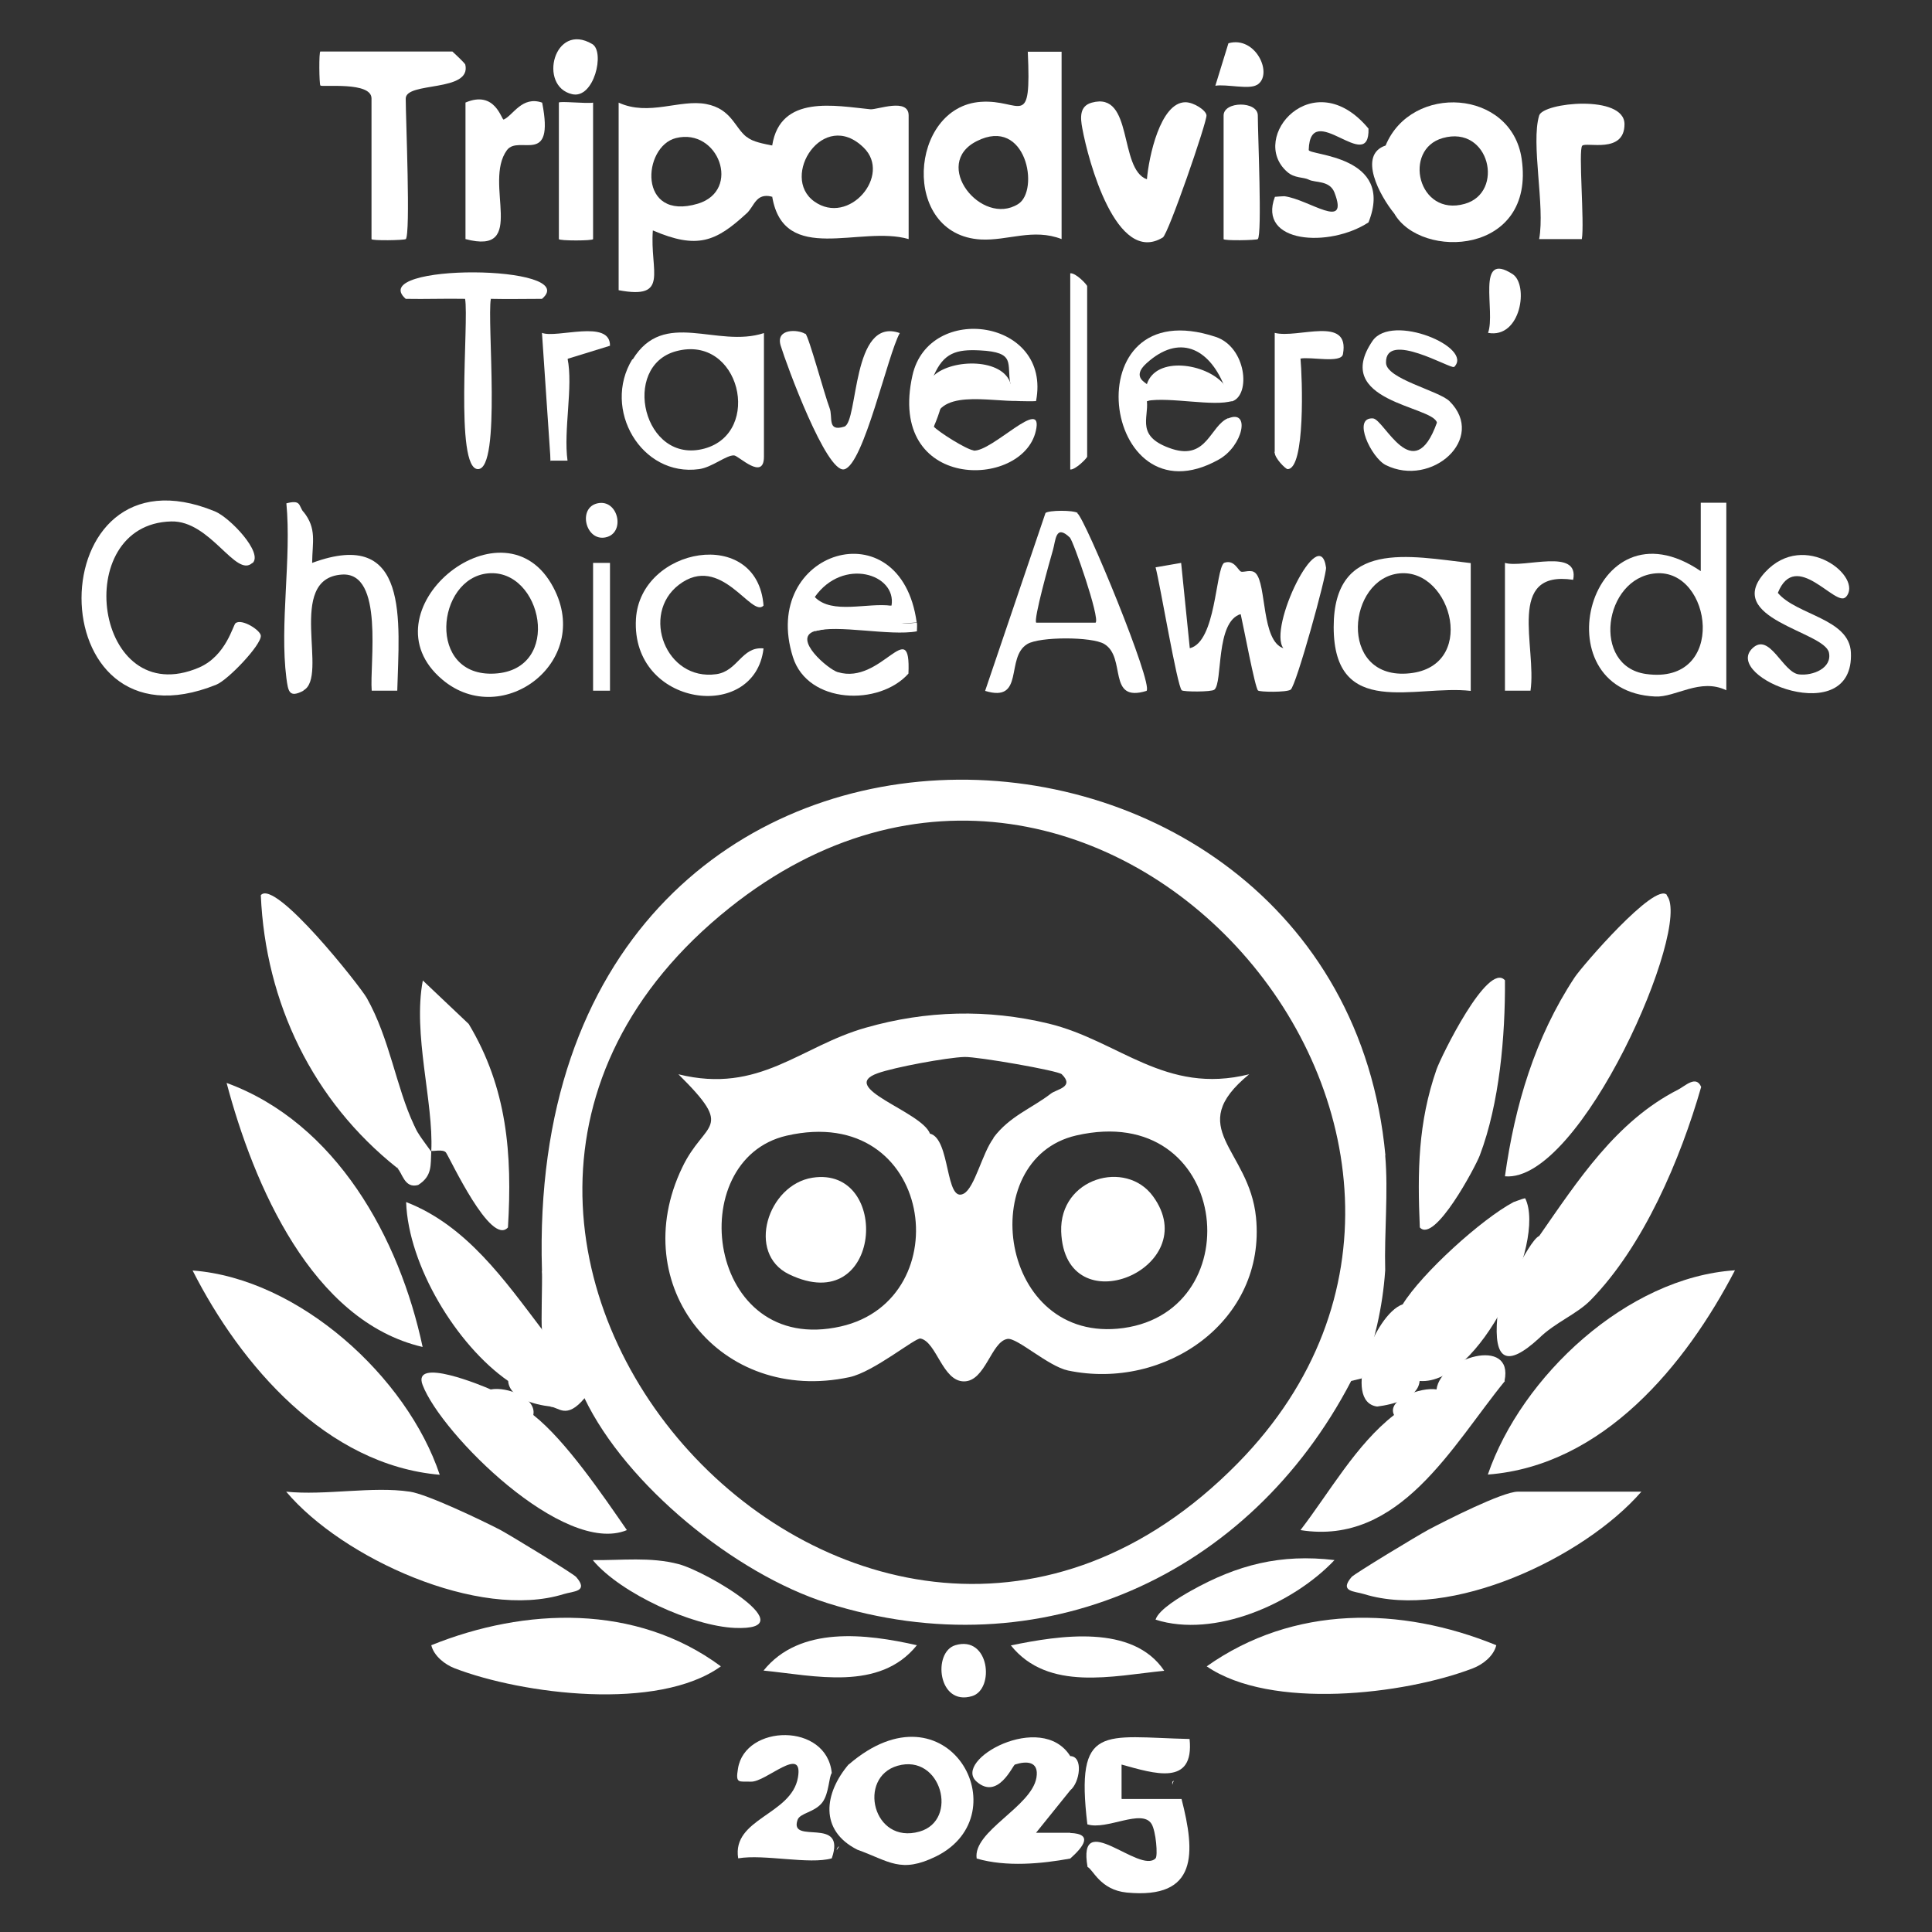
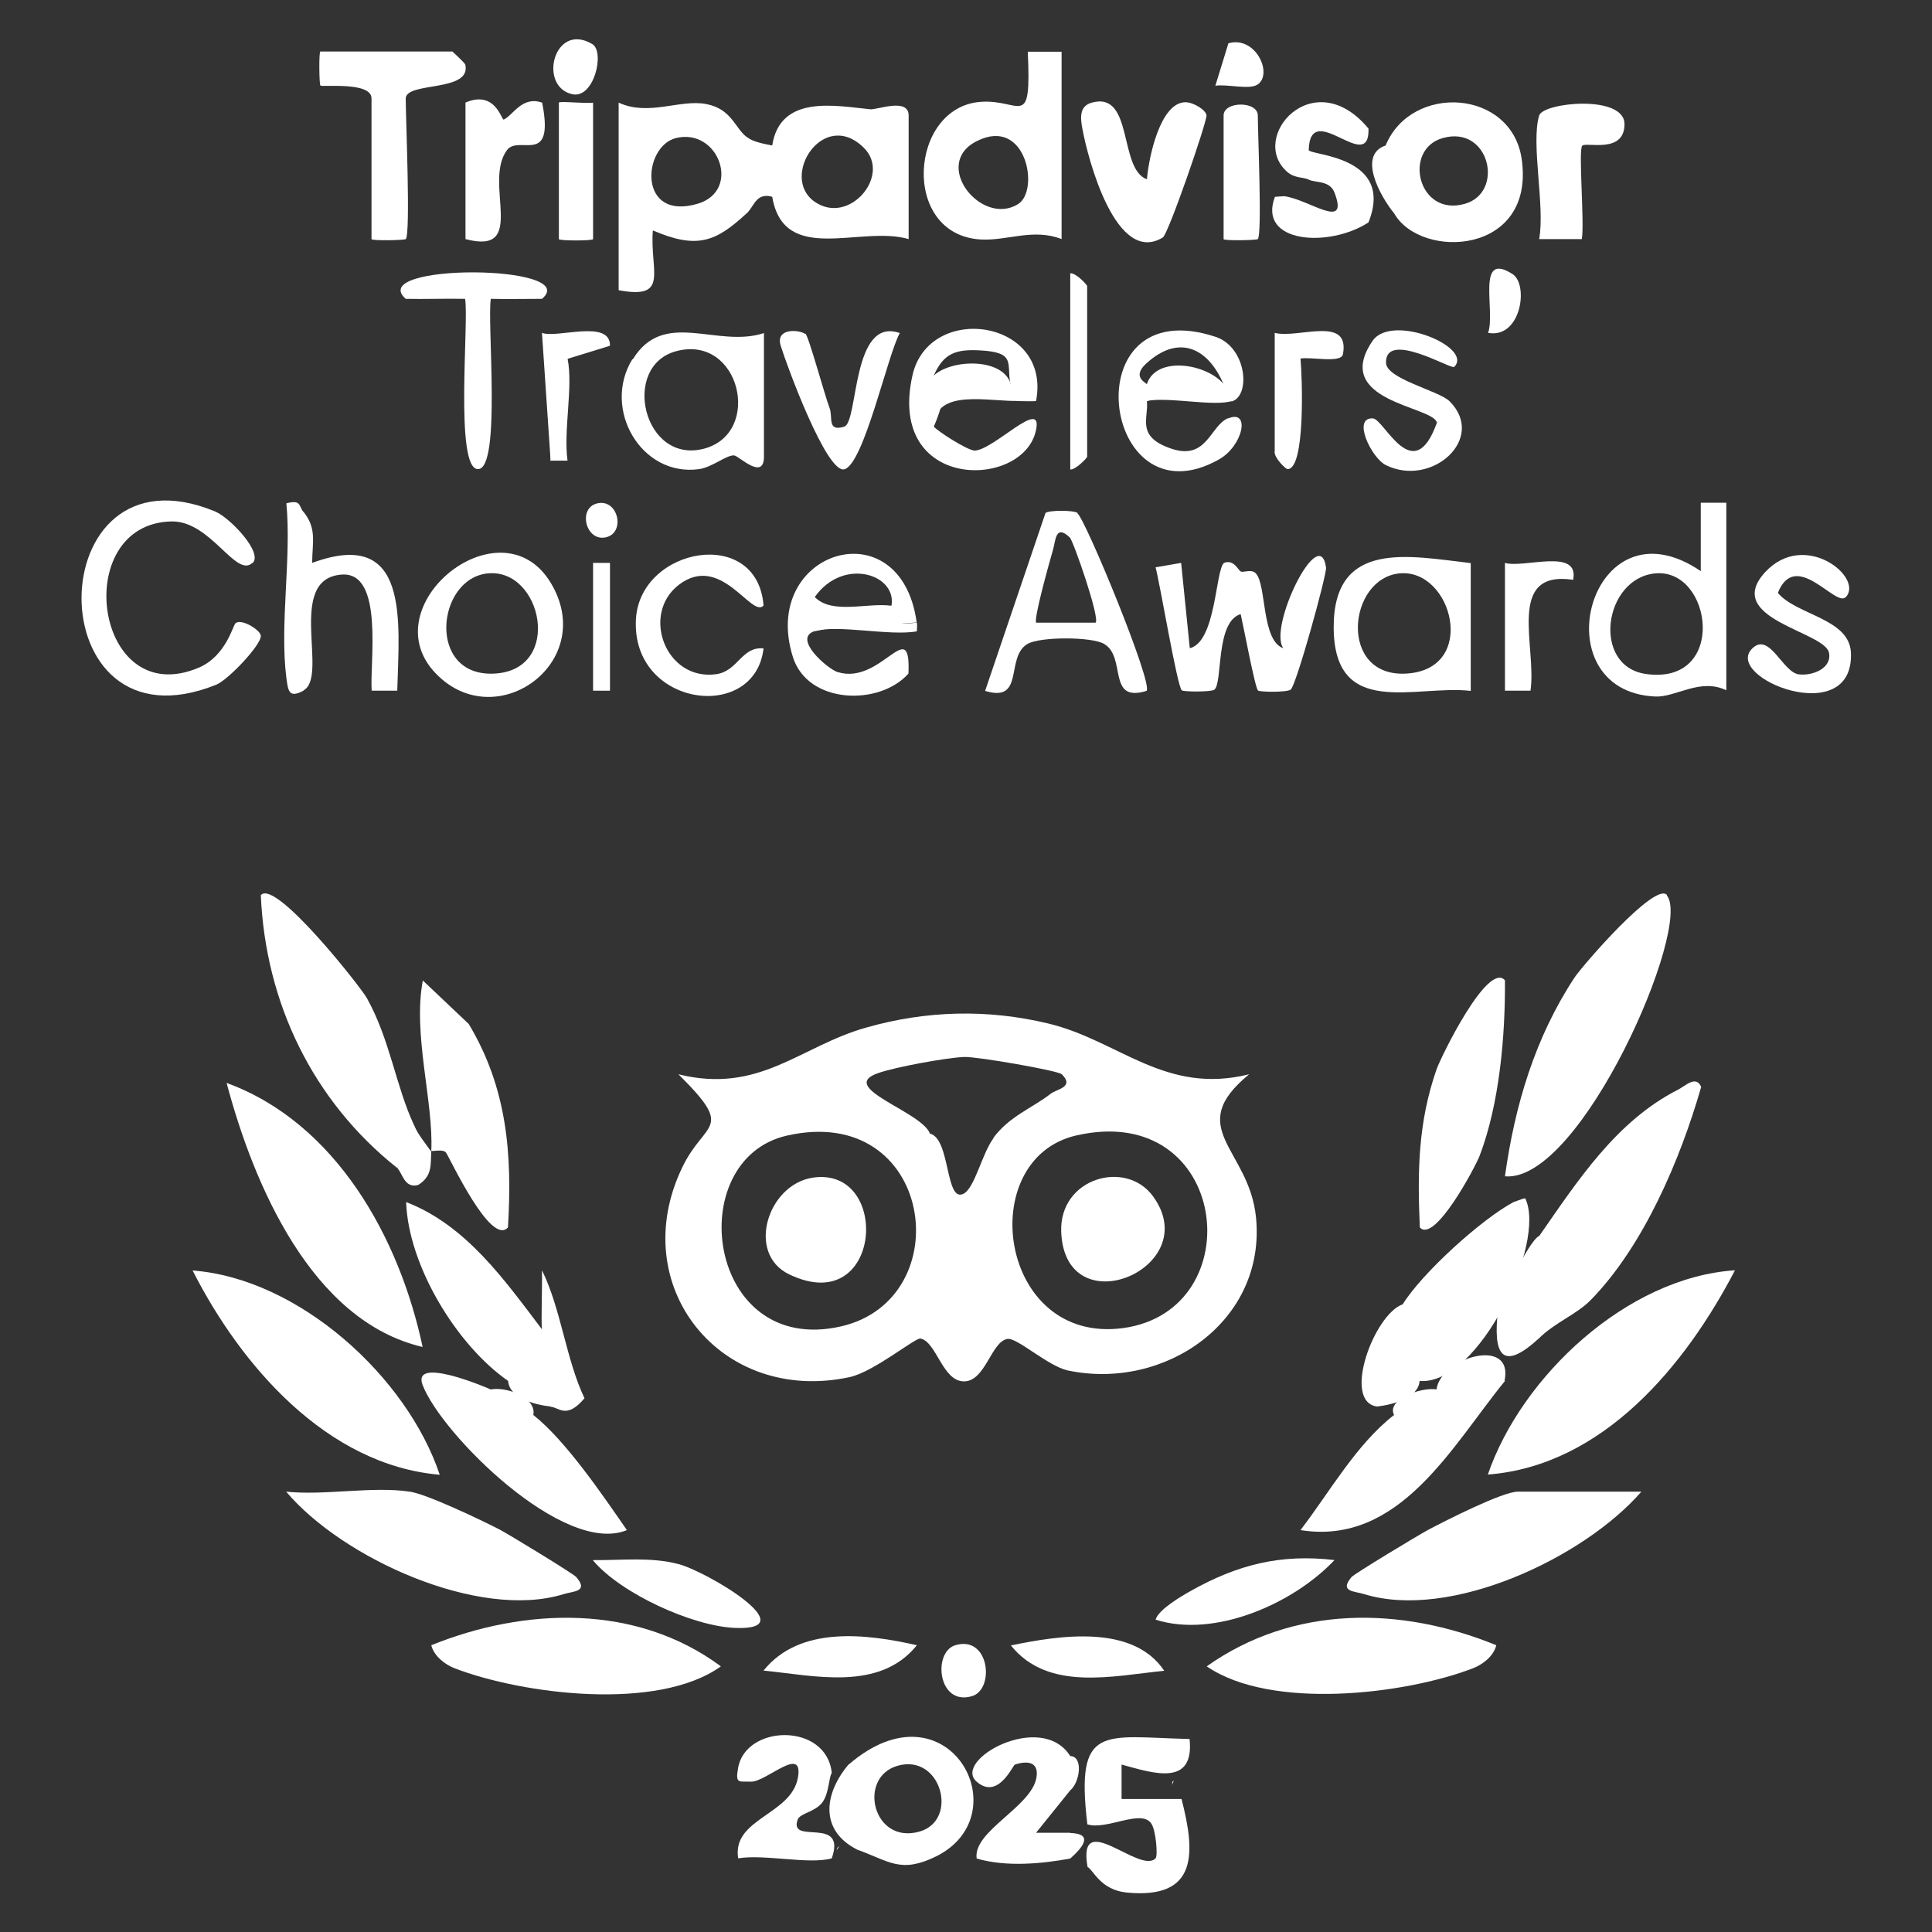
<svg xmlns="http://www.w3.org/2000/svg" id="Layer_1" version="1.1" viewBox="0 0 96 96">
  <rect x="0" y="0" width="96" height="96" fill="#333333" stroke="none" />
  <defs>
    <style>
      .st0 {
        fill: #fff;
      }
    </style>
  </defs>
  <path class="st0" d="M21,66.93c-5.51-1.28-8.4-8.07-9.74-13.12,5.44,1.99,8.59,7.7,9.74,13.12Z" />
  <path class="st0" d="M86.21,63.12c-2.45,4.71-6.55,9.71-12.28,10.15,1.67-4.87,6.91-9.8,12.28-10.15Z" />
  <path class="st0" d="M21.85,73.28c-5.61-.48-9.88-5.42-12.28-10.15,5.3.4,10.66,5.3,12.28,10.15Z" />
  <path class="st0" d="M76.48,61.42c1.91-2.74,3.82-5.71,6.91-7.28.35-.18.89-.73,1.14-.13-1.03,3.59-2.86,7.91-5.5,10.6-.69.7-1.76,1.1-2.56,1.89-1.59,1.46-2.26,1.12-2.07-1.05.05-.62,1.54-3.77,2.07-4.03,0,0,0,0,0,0Z" />
  <path class="st0" d="M82.82,44.49c1.3,1.51-4.27,14.3-8.04,13.96.49-3.52,1.49-6.89,3.46-9.88.37-.56,4-4.77,4.59-4.1h0Z" />
  <path class="st0" d="M19.73,58.03c-4.18-3.32-6.54-8.2-6.77-13.55.71-.83,4.92,4.51,5.26,5.1,1.15,2.04,1.46,4.43,2.35,6.32.57,1.2.75,3.27-.84,2.11h0Z" />
  <path class="st0" d="M81.56,74.12c-2.86,3.29-9.5,6.41-13.78,5.09-.48-.15-1.25-.11-.62-.85.15-.17,3.3-2.07,3.8-2.34.87-.46,3.7-1.9,4.46-1.9h6.14s0,0,0,0Z" />
  <path class="st0" d="M20.37,74.12c.86.13,3.54,1.41,4.47,1.89.49.26,3.64,2.18,3.79,2.35.64.74-.14.7-.62.85-4.21,1.31-11-1.78-13.79-5.09,1.92.2,4.3-.28,6.14,0Z" />
  <path class="st0" d="M21.43,81.75c4.66-1.88,10.18-2.07,14.39,1.05-3.13,2.25-9.85,1.39-13.22.1-.5-.19-1.04-.62-1.17-1.15Z" />
  <path class="st0" d="M74.35,81.75c-.13.54-.67.96-1.17,1.15-3.42,1.31-10.04,2.08-13.22-.1,4.31-3.05,9.64-2.99,14.39-1.05Z" />
  <path class="st0" d="M21.43,57.19c.12-2.42-.93-5.8-.42-8.47l2.28,2.16c1.91,3.18,2.17,6.46,1.95,10.11-.85.96-2.87-3.42-3.08-3.72-.14-.19-.69-.04-.73-.09Z" />
  <path class="st0" d="M74.78,68.62c-2.61,3.19-5.22,8.2-10.16,7.41,1.45-1.89,2.77-4.26,4.65-5.72-.39-.77,1.34-1.4,2.11-1.27.2-1.58,3.85-2.66,3.38-.43h0Z" />
  <path class="st0" d="M74.78,48.72c.02,2.74-.27,6.11-1.25,8.69-.21.56-2.25,4.4-2.98,3.58-.12-2.78-.09-5.2.83-7.85.22-.63,2.55-5.39,3.4-4.43h0Z" />
  <path class="st0" d="M24.39,69.04c.81-.15,2.28.42,2.11,1.27,1.61,1.27,3.46,4,4.65,5.72-3.14,1.3-9.23-4.79-10.15-7.21-.55-1.43,3.01.05,3.38.22Z" />
  <path class="st0" d="M26.93,66.08c.91.49,2.17,4.06.43,3.81-.8-.09-2.05-.42-2.11-1.27-2.56-1.78-4.96-5.73-5.07-8.89,3,1.16,4.9,3.89,6.77,6.35h0Z" />
  <path class="st0" d="M70.54,68.62c-.07.85-1.31,1.17-2.11,1.27-1.76-.23-.16-4.58,1.27-5.08.95-1.54,3.91-4.23,5.51-5.08.32-.12.57-.21.58-.18,1.06,2.19-2.3,9.29-5.24,9.07Z" />
  <path class="st0" d="M12.54,27.97c-.82.77-2.08-2.11-4.03-2.06-5.07.12-3.82,9.48,1.38,7.26,1.36-.59,1.69-2.13,1.82-2.21.32-.23,1.24.36,1.25.63.03.45-1.62,2.19-2.21,2.43-8.97,3.62-8.87-12.23-.07-8.61.75.31,2.41,2.06,1.87,2.57Z" />
  <path class="st0" d="M20.16,11.88c-.06.06-1.7.09-1.7,0v-6.99c0-.85-2.44-.55-2.54-.64-.06-.06-.08-1.69,0-1.69h6.56s.62.57.64.65c.32,1.39-2.96.83-2.96,1.69,0,.99.25,6.74,0,6.99h0Z" />
  <path class="st0" d="M56.99,8.91c.09-1.09.66-3.82,1.91-3.83.42,0,1.03.4,1.05.65.03.32-1.9,5.91-2.17,6.07-2.31,1.41-3.71-3.83-4-5.42-.1-.53-.15-1.11.47-1.28,2.09-.58,1.32,3.3,2.74,3.81h0Z" />
  <path class="st0" d="M76.48,5.74c.19-.65,4.24-1.06,4.24.43s-1.9.87-2.1,1.07.12,3.86-.02,4.64h-2.12c.3-1.64-.42-4.75,0-6.14,0,0,0,0,0,0Z" />
  <path class="st0" d="M37.94,30.09c-.59.65-2.11-2.64-4.21-1.03-1.9,1.46-.65,4.79,1.86,4.44,1.08-.15,1.26-1.39,2.35-1.28-.43,3.72-6.59,2.91-6.34-1.46.21-3.58,6.05-4.64,6.34-.66Z" />
  <path class="st0" d="M72.24,18.23c-.13.13-3.4-1.83-3.37-.21,0,.81,2.63,1.39,3.16,1.92,1.85,1.85-.89,4.3-3.17,3.17-.72-.36-1.69-2.38-.64-2.32.56.03,2.01,3.49,3.18.21-.2-.83-5.26-1.04-3.2-4.06.96-1.4,5.06.33,4.05,1.3h0Z" />
  <path class="st0" d="M91.71,29.67c-.49.53-2.48-2.42-3.37-.21.93,1.11,3.55,1.27,3.63,2.96.18,3.88-6.39,1.25-4.9-.2.86-.84,1.51,1.2,2.32,1.29.69.08,1.65-.31,1.49-1.08-.22-1.06-5.3-1.68-3.17-4,1.96-2.12,4.91.26,4.01,1.24h0Z" />
  <path class="st0" d="M23.12,5.1c1.5-.65,1.8.89,1.91.84.47-.21.91-1.19,1.91-.84.63,3.21-1.16,1.57-1.75,2.36-1.2,1.63,1.07,5.25-2.06,4.42v-6.78Z" />
  <path class="st0" d="M40.02,16.58c.16.11.96,3.07,1.2,3.69.18.46-.14,1.2.73.93.71-.22.36-5.5,2.76-4.65-.6,1.06-1.79,6.54-2.76,6.77-.88.21-2.86-5.17-3.16-6.15-.26-.87.88-.8,1.22-.58h0Z" />
  <path class="st0" d="M15.08,25.43c.67.84.44,1.49.43,2.54,4.88-1.8,4.32,2.91,4.23,6.35h-1.27c-.11-1.34.63-5.91-1.48-5.77-2.82.19-.62,5.09-1.92,5.76-.83-2.3-.58-6.51,0-8.89h0Z" />
  <path class="st0" d="M66.31,77.52c-2.06,2.18-5.97,3.89-8.89,2.96.15-.51,1.29-1.17,1.75-1.43,2.32-1.3,4.46-1.85,7.15-1.53Z" />
  <path class="st0" d="M61.66,28.4c.13.06.53-.14.74.09.54.56.27,3.35,1.37,3.72-.78-1.01,1.8-6.31,2.12-4.01.05.32-1.49,5.9-1.76,6.07-.21.14-1.54.12-1.62.04-.15-.13-.72-3.19-.86-3.79-1.18.1-.99-2.04,0-2.11h0Z" />
  <path class="st0" d="M29.47,77.52c1.42.02,2.84-.17,4.25.2s6.37,3.32,2.79,3.17c-2.1-.09-5.65-1.7-7.04-3.35h0Z" />
  <path class="st0" d="M61.66,30.51c-1.28.37-.89,3.42-1.32,3.76-.15.12-1.54.11-1.62.03-.23-.21-1.08-5.3-1.3-6.11l1.27-.22.43,4.24c1.31-.32,1.27-3.88,1.7-4.24.5-.19.69.36.84.43-.46.87-.18,1.32,0,2.11Z" />
  <path class="st0" d="M29.47,5.1v6.78c0,.09-1.7.09-1.7,0v-6.78c0-.09,1.39.06,1.7,0Z" />
  <path class="st0" d="M62.5,11.88c-.06.06-1.7.09-1.7,0v-6.14c0-.72,1.7-.73,1.7,0,0,.89.22,5.93,0,6.14Z" />
  <path class="st0" d="M57.85,83.02c-2.53.25-5.77,1.05-7.62-1.26,2.42-.5,6.06-1.07,7.62,1.26Z" />
  <path class="st0" d="M24.39,14.85c-.2,1.1.53,8.46-.64,8.46s-.44-7.35-.64-8.46c.15-.92,1.1-.91,1.27,0Z" />
  <path class="st0" d="M45.56,81.75c-1.86,2.31-5.09,1.51-7.62,1.26,1.8-2.24,5.1-1.83,7.62-1.26Z" />
  <path class="st0" d="M74.78,27.97c.93.28,3.71-.77,3.39.84-3.36-.5-1.8,3.32-2.12,5.51h-1.27v-6.35Z" />
  <path class="st0" d="M15.08,25.43v8.89c-.72.38-.76.03-.85-.63-.34-2.67.26-5.95,0-8.68.74-.19.6.11.84.42h0Z" />
  <path class="st0" d="M53.18,23.32v-9.74c.28-.03.84.57.84.64v8.47c0,.07-.58.66-.84.64Z" />
  <path class="st0" d="M23.12,14.85c-.98-.02-1.98.02-2.96,0-2.03-1.79,8.81-1.72,6.77,0-.84,0-1.7.02-2.54,0h-1.27Z" />
  <path class="st0" d="M29.05,69.47c-.91,1.09-1.29.44-1.7.43l.42-.22c.05-1.36-.68-2.17-.84-3.59-.05-.46.02-2.14,0-2.97.94,1.89,1.2,4.45,2.11,6.35h0Z" />
  <path class="st0" d="M27.36,22.89l-.43-6.35c.73.29,3.4-.7,3.38.64l-2.11.65c-.46,1.39-.6,2.99-.44,4.8l-.41.28h0Z" />
  <path class="st0" d="M63.34,22.47v-5.93c1.15.3,3.75-.89,3.39,1.06-.09.47-1.62.11-2.12.22-.51-.78-.66.59-.48,4.12-.09.58-.22.84-.79.55,0,0,0-.02,0-.02Z" />
  <g>
    <path class="st0" d="M39.63,90.43c.12-.35.86-.37,1.24-.88.33-.46.31-1.24.46-1.45-.25-2.52-4.31-2.43-4.66-.22-.13.77.04.63.65.65.75.02,2.61-1.85,2.33-.21-.32,1.87-3.29,2.03-2.97,4.02,1.29-.22,3.54.32,4.65,0,.75-2.14-2.14-.64-1.7-1.91Z" />
    <path class="st0" d="M41.7,91.74c-.09.04-.11.11-.13.2l.13-.2Z" />
  </g>
  <path class="st0" d="M63.34,22.47c0-.06.43-.45.44-1.02.04-1.49-.06-2.99,0-4.48,1.12-.13.77.03.84.84.09.94.25,5.5-.64,5.5-.1,0-.65-.55-.64-.83h0Z" />
  <rect class="st0" x="29.47" y="27.97" width=".84" height="6.35" />
  <path class="st0" d="M28.2,17.81c.29,1.4-.21,3.56,0,5.08h-.84v-5.93c.39,0,.77.51.84.84Z" />
  <path class="st0" d="M47.47,81.75c1.7-.51,1.97,2.19.83,2.53-1.7.51-1.97-2.19-.83-2.53Z" />
  <path class="st0" d="M29.43,2.19c.64.38.09,2.74-1,2.49-1.71-.39-.9-3.62,1-2.49Z" />
  <path class="st0" d="M62.45,4.22c-.39.24-1.51-.05-2.06.04l.65-2.11c1.37-.39,2.25,1.57,1.42,2.07Z" />
  <g>
    <path class="st0" d="M58.26,88.53s-.03.09,0,.15c0-.06.03-.13.07-.2-.03.02-.05.03-.06.04h0Z" />
    <path class="st0" d="M55.73,89.37v-1.69c1.63.45,3.62,1.1,3.38-1.27-4.3-.1-5.68-.8-5.08,4.24.96.31,2.71-.8,3.19-.02.22.36.32,1.59.2,1.71-.79.81-3.9-2.54-3.38.43.27.11.62,1.14,1.95,1.27,3.55.34,3.41-1.97,2.72-4.65h-2.97Z" />
  </g>
  <path class="st0" d="M50.22,19.08c.05.26.33.57.43.84-1.46.06-4.21-.67-4.24,1.27-.54-.59-.32-1.81,0-2.54.92-.83,3.44-.86,3.81.43Z" />
  <path class="st0" d="M75.16,13.62c.81.53.42,3.22-1.22,2.92.39-1.05-.63-4.11,1.22-2.92Z" />
  <path class="st0" d="M60.8,19.08c.12.29.3.56.43.84-.89.3-3.12-.21-4.24,0-.03-.27,0-.58,0-.84.46-1.4,2.93-1.03,3.81,0Z" />
  <path class="st0" d="M38.36,7.23c-.09.55-.09,1.99,0,2.54-.82-.2-.87.49-1.27.84.36-1.36.36-2.45,0-3.81.33.26.86.34,1.27.43Z" />
  <path class="st0" d="M21.43,57.19c-.04.71.06,1.24-.65,1.69-.7.2-.79-.64-1.05-.84,1.37.31.73-.99.84-2.11.21.44.56.88.84,1.27h0Z" />
  <path class="st0" d="M29.69,25.01c1.03-.23,1.41,1.47.41,1.69s-1.41-1.47-.41-1.69Z" />
  <path class="st0" d="M45.56,30.94c.02.14,0,.29,0,.43-1.35.25-3.98-.36-5.08,0,1.29-.93,3.47-.22,5.08-.43Z" />
-   <path class="st0" d="M68.84,57.41c-2.32-25.02-42.88-26.59-41.91,5.71.26,2.03.76,3.97,1.34,5.93.12.4.23.56.77.42,2.07,4.32,7.49,8.73,12.05,10.18,10.63,3.37,21-1.33,26.05-11.03l.53-.13c.62-1.86,1.03-3.47,1.16-5.37-.05-1.86.16-3.89,0-5.71h0ZM61.51,72.7c-18.5,18.84-45.78-11.2-25.26-27.59,18.42-14.72,41.08,11.48,25.26,27.59Z" />
  <path class="st0" d="M51.07,2.56c.18,3.97-.33,2.36-2.33,2.5-3.57.24-4,6.62,0,6.84,1.33.07,2.6-.57,4.01-.02V2.57h-1.69,0ZM50.59,10.14c-1.82,1.14-4.33-1.99-2.05-3.13,2.46-1.24,3.13,2.46,2.05,3.13Z" />
  <path class="st0" d="M37.09,6.8c-.59-.47-.75-1.39-2-1.63-1.31-.25-2.85.62-4.35-.07v9.32c2.55.48,1.54-.95,1.7-2.97,2.21.95,3.13.56,4.65-.84.81-1.13,1.29-2.92,0-3.81ZM34.68,10.12c-3.01.9-2.76-2.85-1.09-3.26,2.11-.52,3.26,2.6,1.09,3.26Z" />
  <path class="st0" d="M43.25,5.43c-1.74-.17-4.48-.75-4.88,1.8-.88.03-.82,2.44,0,2.54.58,3.44,4.39,1.41,6.78,2.11v-6.14c0-.9-1.56-.28-1.9-.31ZM40.46,10.01c-1.72-1.23.45-4.65,2.46-2.67,1.4,1.37-.74,3.9-2.46,2.67Z" />
  <path class="st0" d="M75.61,7.89c-.51-3.46-5.48-3.76-6.76-.66-1.4.47-.28,2.51.43,3.38,1.32,2.31,7.03,2.07,6.33-2.72ZM72.78,10.13c-2.33.66-3.09-2.71-1.09-3.27,2.33-.66,3.09,2.71,1.09,3.27Z" />
  <path class="st0" d="M84.51,25v3.38c-5.52-3.76-8.04,5.97-2.26,6.23,1.01.05,2.23-.94,3.53-.31v-9.32h-1.27ZM81.79,33.49c-2.72-.38-2.11-4.77.47-5,2.83-.25,3.59,5.57-.47,5Z" />
  <path class="st0" d="M31.42,17.85c-1.52,2.48.45,5.86,3.32,5.46.65-.09,1.36-.71,1.74-.68.23.02,1.48,1.28,1.48.06v-6.14c-2.34.77-4.97-1.23-6.52,1.31,0,0,0,0,0,0ZM35,22.29c-3.03.82-4.17-4.1-1.4-4.84,3.17-.85,4.31,4.05,1.4,4.84Z" />
  <path class="st0" d="M42.17,87.67c-1.22,1.44-1.47,3.28.43,4.24,1.59.57,2.15,1.2,3.92.33,4.22-2.1.56-8.8-4.35-4.56h0ZM45.69,91.01c-2.32.66-3.1-2.69-1.09-3.27,2.17-.62,3.06,2.71,1.09,3.27Z" />
  <path class="st0" d="M53.55,25.49c-.22-.15-1.44-.14-1.6,0l-3,8.84c1.99.61.99-1.67,2.1-2.33.62-.37,3.21-.37,3.82,0,1.12.67.12,2.94,2.1,2.33.35-.33-3.05-8.57-3.44-8.83,0,0,0,0,0,0ZM54.45,30.94h-2.96c-.15-.14.67-3.06.83-3.61.14-.47.12-1.31.84-.62.17.16,1.51,4.01,1.28,4.23Z" />
  <path class="st0" d="M66.27,31.15c0,4.62,4.07,2.86,6.81,3.18v-6.35c-3.05-.35-6.81-1.19-6.81,3.18ZM69.88,33.47c-3.39.2-2.92-4.74-.33-4.98,2.62-.24,3.92,4.77.33,4.98Z" />
  <path class="st0" d="M27.39,29c-2.53-4.29-9.39,1.42-5.41,4.77,3.01,2.54,7.64-.99,5.41-4.77ZM24.58,33.47c-3.39.19-2.91-4.74-.33-4.98,2.69-.25,3.74,4.79.33,4.98Z" />
  <path class="st0" d="M44.3,30.09c-.14.85-3.25.26-4.23.42-.23-.8.33-.7.42-.84.86.88,2.62.26,3.81.43Z" />
  <path class="st0" d="M53.18,91.07h-1.7l1.7-2.11c.48-.39.66-1.69,0-1.7-1.43-2.28-5.88.2-4.65,1.27,1.06.93,1.79-.81,1.9-.85.55-.18,1.21-.19,1.07.65-.25,1.46-3.17,2.66-2.97,4.02,1.48.43,3.23.26,4.65,0,.65-.58,1.16-1.23,0-1.27Z" />
  <path class="st0" d="M48.38,22.38c-.35-.04-1.72-.9-1.98-1.18.61-1.41.61-2.25,0-2.54.49-1.12,1.11-1.31,2.28-1.25,1.84.09,1.32.66,1.53,1.68-.63.37-.49.65.43.84.28,0,.57.02.84,0,.79-4.07-5.32-4.93-6.14-1.28-1.29,5.76,5.47,5.68,6.13,2.76.41-1.78-2.18,1.07-3.11.98h0Z" />
  <path class="st0" d="M61.02,20.78c-.89.38-1.04,2.08-2.77,1.53-1.83-.6-1.17-1.51-1.26-2.37.8-.33.84-.74,0-.84,0-.07-.8-.35-.02-1.05,1.63-1.48,3.08-.73,3.83,1.05-.58.59-.37.81.43.84.93-.32.7-2.69-.82-3.2-7.17-2.37-5.7,9.36.14,6.1,1.23-.68,1.59-2.52.48-2.05h0Z" />
  <path class="st0" d="M75.62,33.9c-.74.1-.4-.96-.42-1.48-.05-1.05.03-2.12,0-3.18.74-.1.4.96.42,1.48.05,1.05-.03,2.12,0,3.18Z" />
  <g>
    <path class="st0" d="M62.41,60.49c-.34-3.42-3.62-4.42-.34-7.11-4.18,1.04-6.46-1.67-9.97-2.52-3.03-.73-6.08-.65-9.06.2-3.28.92-5.29,3.32-9.33,2.32,2.85,2.82,1.31,2.28.19,4.63-2.83,5.88,1.9,11.79,8.31,10.42,1.21-.26,3.27-1.97,3.53-1.92.8.17,1.09,2.13,2.16,2.13s1.35-1.98,2.16-2.11c.47-.08,2.02,1.36,3.01,1.57,4.84,1.01,9.85-2.47,9.34-7.61ZM41.78,65.91c-6.67,1.51-7.91-8.28-2.69-9.48,7.31-1.67,8.63,8.13,2.69,9.48ZM49.37,56.55c-.57.76-.93,2.46-1.48,2.76-.93.5-.65-2.73-1.68-2.98-.42-1.11-4.62-2.28-2.6-3,.83-.3,3.43-.78,4.31-.81.65-.02,4.67.68,4.84.86.65.64-.26.74-.54.96-.94.73-2.06,1.12-2.86,2.2ZM55.82,65.99c-6.2.85-7.44-8.4-2.34-9.57,7.6-1.74,8.76,8.68,2.34,9.57Z" />
    <path class="st0" d="M52.73,61.2c.18,4.76,7.17,1.8,4.56-1.76-1.34-1.84-4.65-.92-4.56,1.76Z" />
    <path class="st0" d="M40.37,58.52c-2.23.35-3.3,3.77-1.16,4.8,4.64,2.24,5.1-5.41,1.16-4.8Z" />
  </g>
  <path class="st0" d="M65.03,7.44c.08-2.56,3.04,1.3,2.97-1.05-2.73-3.29-5.99.44-4.04,2.15.37.33.81.25,1.08.39.31.16,1.03.02,1.27.64.74,1.93-1.26.34-2.49.18-.15,0-.3.02-.47.03-.88,2.32,2.71,2.54,4.65,1.27,1.33-3.35-2.98-3.32-2.97-3.6h0Z" />
  <path class="st0" d="M41.63,33.4c-.48-.14-2.28-1.68-1.15-2.04.99-.22,1.99-.31,2.97-.27.71-.06,1.42-.11,2.1-.16-.79-5.77-7.82-3.56-6.15,1.72.74,2.35,4.3,2.44,5.74.82.13-2.98-1.34.58-3.5-.07ZM44.3,30.09c-1.12.28-3.53.67-3.81-.43,1.4-1.98,4.07-1.14,3.81.43Z" />
</svg>